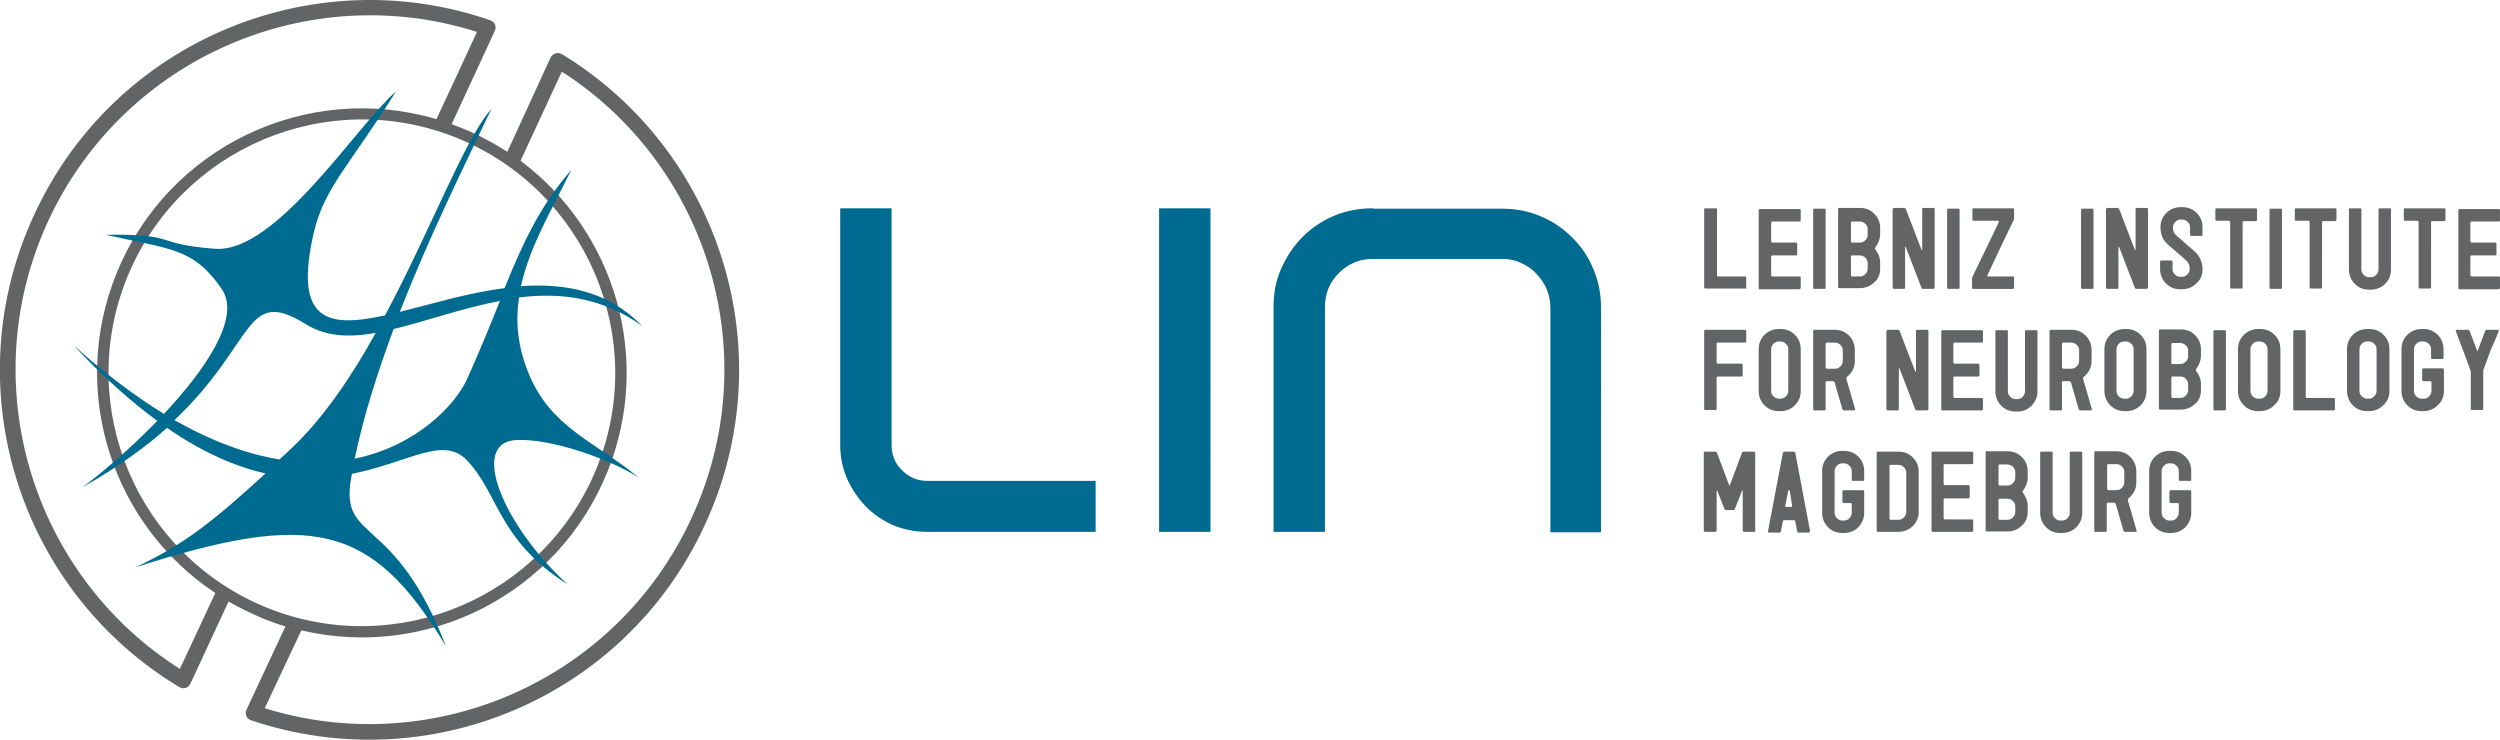
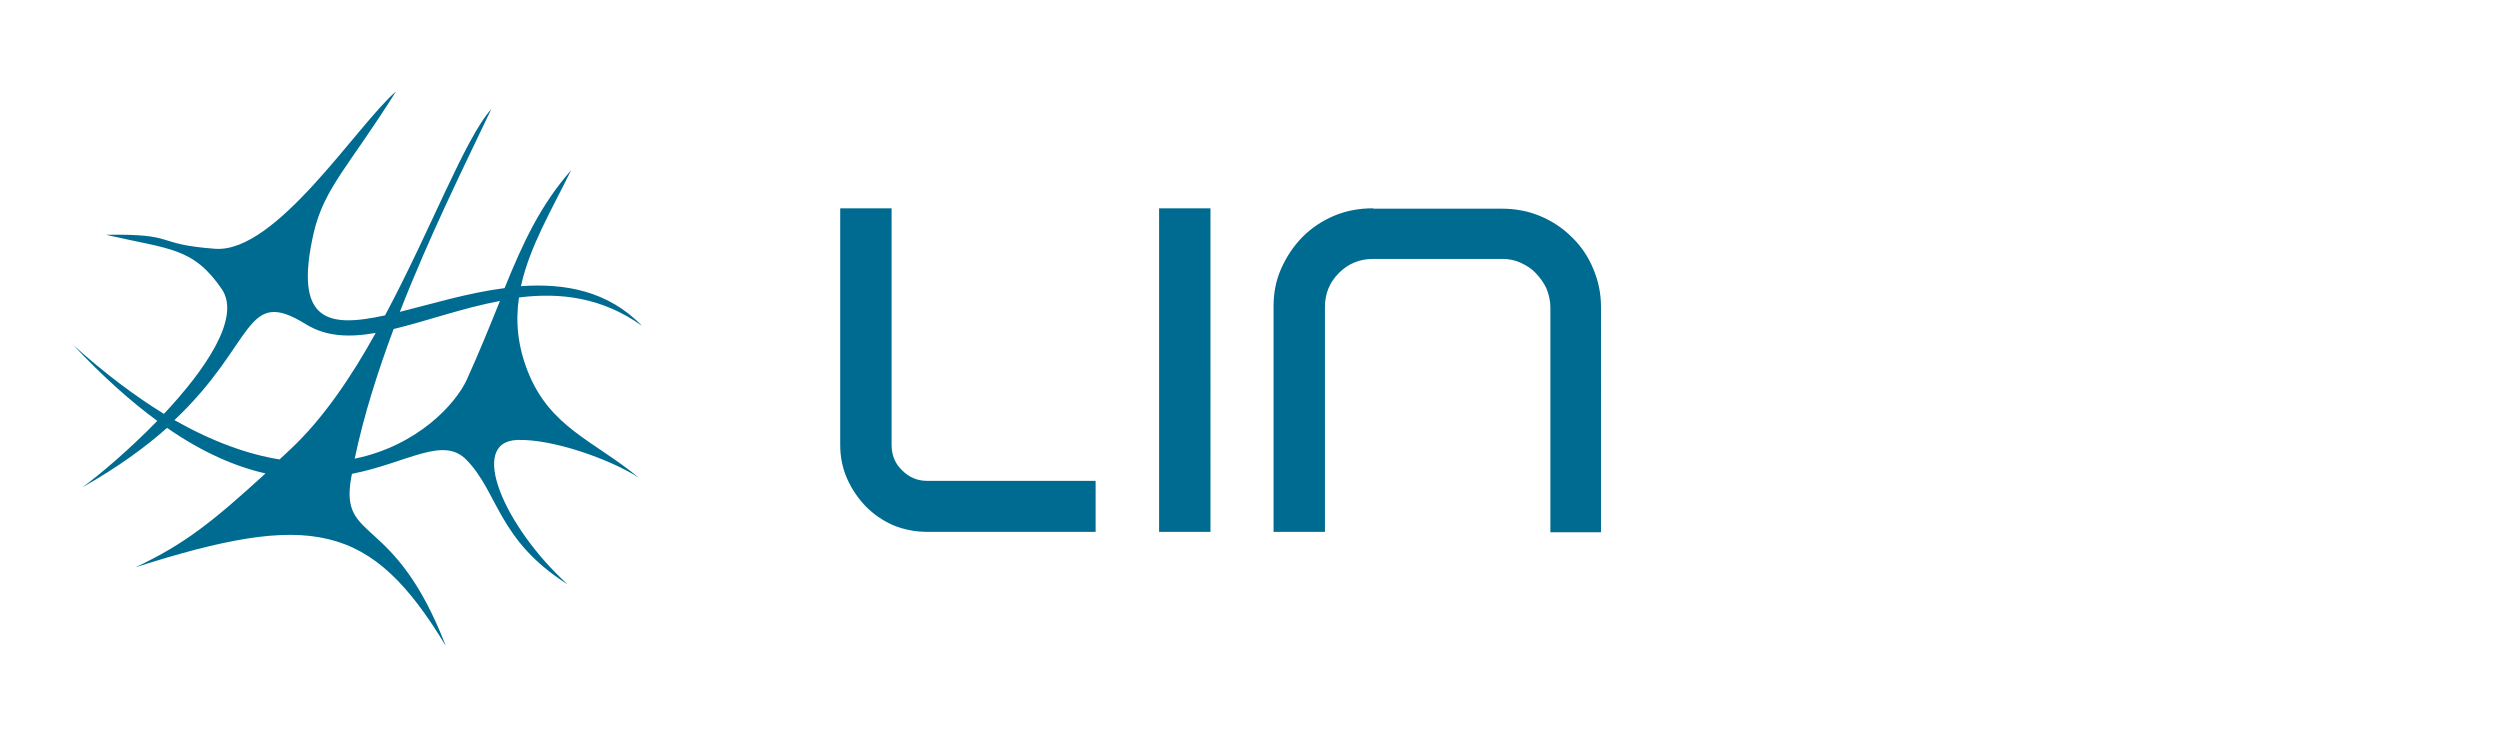
<svg xmlns="http://www.w3.org/2000/svg" viewBox="0 0 642.1 190">
-   <path fill="#636466" d="M450.9 136.3c0 .2-.1.3-.4.3H448c-.2 0-.4-.1-.4-.3v-10.2c0-.1 0-.1-.1-.1s-.1 0-.1.1l-1.8 4.6c-.1.2-.2.3-.5.3h-1.7c-.2 0-.4-.1-.5-.3l-1.8-4.6c0-.1 0-.1-.1-.1s-.1 0-.1.1v10.2c0 .2-.1.3-.4.3H438c-.2 0-.4-.1-.4-.3v-19.9c0-.3.1-.4.4-.4h2.5c.2 0 .4.1.5.3l3.1 8.3c0 .1 0 .1.1.1s.1 0 .1-.1l3.1-8.3c.1-.2.2-.3.5-.3h2.4c.3 0 .5.1.5.3v20h.1zm14 .1l-3.8-20.1c0-.2-.2-.3-.4-.3h-2.4c-.2 0-.3.1-.4.4l-3.8 20v.1c0 .2.1.3.3.3h2.6c.2 0 .4-.1.4-.3l.5-2.6c0-.2.2-.3.4-.3h2.4c.2 0 .4.1.4.3l.5 2.6c0 .2.2.3.4.3h2.6c.2-.2.3-.3.3-.4zm-4.6-6.5c0 .2-.1.3-.3.3h-1.2c-.2 0-.3-.1-.3-.3 0 .1.3-1.1.8-3.9 0-.1.1-.1.2-.1s.2 0 .2.1c.4 2.7.6 4 .6 3.9zm18.5 1.8v-5.4c0-.2-.1-.4-.3-.4h-4.9c-.2 0-.4.1-.4.4v2.5c0 .2.1.4.4.4h1.7c.2 0 .3.1.3.3v2.2c0 .5-.2 1-.6 1.4-.4.4-.8.6-1.4.6h-.4c-.5 0-1-.2-1.4-.6-.4-.4-.6-.8-.6-1.4V121c0-.5.2-1 .6-1.4.4-.4.8-.6 1.4-.6h.4c.5 0 1 .2 1.4.6.4.4.6.8.6 1.4v2.2c0 .2.1.3.3.3h2.6c.2 0 .3-.1.3-.3V121c0-1.5-.5-2.7-1.5-3.7s-2.2-1.5-3.7-1.5h-.4c-1.4 0-2.7.5-3.7 1.5s-1.5 2.2-1.5 3.7v10.7c0 1.4.5 2.7 1.5 3.7s2.2 1.5 3.7 1.5h.4c1.4 0 2.7-.5 3.7-1.5 1-1.1 1.5-2.3 1.5-3.7zm14-.2v-10.3c0-1.5-.5-2.7-1.5-3.7s-2.2-1.5-3.7-1.5h-5.3c-.2 0-.3.1-.3.3v20c0 .2.1.3.3.3h5.3c1.4 0 2.7-.5 3.7-1.5s1.5-2.2 1.5-3.6zm-3.2 0c0 .5-.2 1-.6 1.4-.4.4-.8.6-1.4.6h-2c-.2 0-.3-.1-.3-.3v-13.5c0-.2.1-.3.3-.3h2c.5 0 1 .2 1.4.6.4.4.6.8.6 1.4v10.1zm17.2 4.8v-2.6c0-.2-.1-.3-.3-.3h-6.9c-.2 0-.4-.1-.4-.3v-4.8c0-.2.1-.3.4-.3h6c.2 0 .3-.1.3-.4V125c0-.2-.1-.4-.3-.4h-6c-.2 0-.4-.1-.4-.3v-4.8c0-.2.1-.3.4-.3h6.9c.2 0 .3-.1.3-.3v-2.6c0-.2-.1-.3-.3-.3h-10.1c-.2 0-.3.1-.3.3v20c0 .2.1.3.3.3h10.1c.2 0 .3-.1.3-.3zm14-4.8v-1.6c0-1.1-.4-2.2-1.2-3.3-.1-.1-.1-.2-.1-.3 0-.1 0-.2.1-.3.8-1.1 1.2-2.2 1.2-3.3v-1.6c0-1.5-.5-2.7-1.5-3.7s-2.2-1.5-3.7-1.5h-5.3c-.2 0-.3.1-.3.3v20c0 .2.1.3.3.3h5.3c1.4 0 2.7-.5 3.7-1.5 1-.9 1.5-2.1 1.5-3.5zm-3.2-8.8c0 .5-.2 1-.6 1.4-.4.4-.8.6-1.4.6h-2c-.2 0-.3-.1-.3-.3v-4.8c0-.2.1-.3.3-.3h2c.5 0 1 .2 1.4.6.4.4.6.8.6 1.4v1.4zm0 8.8c0 .5-.2 1-.6 1.4-.4.4-.8.6-1.4.6h-2c-.2 0-.3-.1-.3-.3v-4.8c0-.2.1-.3.3-.3h2c.5 0 1 .2 1.4.6.4.4.6.8.6 1.4v1.4zm17.2.2v-15.4c0-.2-.1-.3-.3-.3h-2.6c-.2 0-.3.1-.3.3v15.4c0 .5-.2 1-.6 1.4-.4.4-.8.6-1.4.6h-.4c-.5 0-1-.2-1.4-.6-.4-.4-.6-.8-.6-1.4v-15.4c0-.2-.1-.3-.3-.3h-2.6c-.2 0-.3.1-.3.3v15.4c0 1.4.5 2.7 1.5 3.7s2.2 1.5 3.7 1.5h.4c1.4 0 2.7-.5 3.7-1.5s1.5-2.3 1.5-3.7zm14 4.7l-1.2-4.2c-.7-2.4-1.1-3.7-1.1-3.8 0-.2.1-.3.2-.4 1.4-1.2 2-2.5 2-4.1v-2.8c0-1.4-.5-2.7-1.5-3.7s-2.2-1.5-3.7-1.5h-5.3c-.2 0-.3.1-.3.4v20c0 .2.1.3.3.3h2.6c.2 0 .3-.1.3-.3v-6.9c0-.2.1-.3.4-.3h1.4c.2 0 .4.1.5.3l2 6.9c.1.2.2.3.4.3h2.7c.2 0 .3-.1.3-.2zm-3.2-12.5c0 .5-.2 1-.6 1.4-.4.4-.8.6-1.4.6h-2c-.2 0-.4-.1-.4-.4v-6c0-.2.1-.3.4-.3h2c.5 0 1 .2 1.4.6.4.4.6.8.6 1.4v2.7zm17.2 7.8v-5.4c0-.2-.1-.4-.3-.4h-4.9c-.2 0-.4.1-.4.4v2.5c0 .2.1.4.4.4h1.7c.2 0 .3.1.3.3v2.2c0 .5-.2 1-.6 1.4-.4.4-.8.6-1.4.6h-.4c-.5 0-1-.2-1.4-.6-.4-.4-.6-.8-.6-1.4V121c0-.5.2-1 .6-1.4.4-.4.8-.6 1.4-.6h.4c.5 0 1 .2 1.4.6.4.4.6.8.6 1.4v2.2c0 .2.1.3.3.3h2.6c.2 0 .3-.1.3-.3V121c0-1.5-.5-2.7-1.5-3.7s-2.2-1.5-3.7-1.5h-.4c-1.4 0-2.7.5-3.7 1.5s-1.5 2.2-1.5 3.7v10.7c0 1.4.5 2.7 1.5 3.7s2.2 1.5 3.7 1.5h.4c1.4 0 2.7-.5 3.7-1.5 1-1.1 1.5-2.3 1.5-3.7zM448.5 87.6V85c0-.2-.1-.3-.3-.3H438c-.2 0-.3.1-.3.3v20c0 .2.1.3.3.3h2.6c.2 0 .3-.1.3-.3v-8c0-.2.1-.3.4-.3h6c.2 0 .3-.1.3-.4v-2.5c0-.2-.1-.4-.3-.4h-6c-.2 0-.4-.1-.4-.3v-4.8c0-.2.1-.3.4-.3h6.9c.2 0 .3-.1.3-.4zm14 12.8V89.7c0-1.5-.5-2.7-1.5-3.7s-2.2-1.5-3.7-1.5h-.4c-1.4 0-2.7.5-3.7 1.5s-1.5 2.2-1.5 3.7v10.7c0 1.4.5 2.7 1.5 3.7s2.2 1.5 3.7 1.5h.4c1.4 0 2.7-.5 3.7-1.5s1.5-2.2 1.5-3.7zm-3.2 0c0 .5-.2 1-.6 1.4-.4.4-.8.6-1.4.6h-.4c-.5 0-1-.2-1.4-.6-.4-.4-.6-.8-.6-1.4V89.7c0-.5.2-1 .6-1.4.4-.4.8-.6 1.4-.6h.4c.5 0 1 .2 1.4.6.4.4.6.8.6 1.4v10.7zm17.2 4.8l-1.2-4.2c-.7-2.4-1.1-3.7-1.1-3.8 0-.2.1-.3.2-.4 1.4-1.2 2-2.5 2-4.1v-2.8c0-1.4-.5-2.7-1.5-3.7s-2.2-1.5-3.7-1.5H466c-.2 0-.3.1-.3.4v20c0 .2.1.3.3.3h2.6c.2 0 .3-.1.3-.3v-6.9c0-.2.1-.3.4-.3h1.4c.2 0 .4.1.5.3l2 6.9c.1.2.2.3.4.3h2.7c.1 0 .2-.1.2-.2zm-3.2-12.5c0 .5-.2 1-.6 1.4-.4.4-.8.6-1.4.6h-2c-.2 0-.4-.1-.4-.4v-6c0-.2.1-.3.4-.3h2c.5 0 1 .2 1.4.6.4.4.6.8.6 1.4v2.7zm22 12.3V85.1c0-.2-.1-.4-.3-.4h-2.6c-.2 0-.3.1-.3.4v10.3c0 .1 0 .1-.1.1s-.1 0-.1-.1l-4-10.4c-.1-.2-.3-.3-.5-.3h-2.5c-.2 0-.4.2-.4.5V105c0 .2.1.4.3.4h2.6c.2 0 .3-.1.3-.4V94.7c0-.1 0-.1.1-.1s.1 0 .1.1l4 10.4c.1.2.2.3.5.3h2.3c.4 0 .6-.1.6-.4zm14 .1v-2.6c0-.2-.1-.3-.3-.3h-6.9c-.2 0-.4-.1-.4-.3V97c0-.2.1-.3.4-.3h6c.2 0 .3-.1.3-.4v-2.5c0-.2-.1-.4-.3-.4h-6c-.2 0-.4-.1-.4-.3v-4.8c0-.2.1-.3.4-.3h6.9c.2 0 .3-.1.3-.3v-2.6c0-.2-.1-.3-.3-.3h-10.1c-.2 0-.3.1-.3.3v20c0 .2.1.3.3.3H509c.2 0 .3-.1.3-.3zm14-4.6V85.1c0-.2-.1-.3-.3-.3h-2.6c-.2 0-.3.1-.3.3v15.4c0 .5-.2 1-.6 1.4-.4.4-.8.6-1.4.6h-.4c-.5 0-1-.2-1.4-.6-.4-.4-.6-.8-.6-1.4V85.1c0-.2-.1-.3-.3-.3h-2.6c-.2 0-.3.1-.3.3v15.4c0 1.4.5 2.7 1.5 3.7s2.2 1.5 3.7 1.5h.4c1.4 0 2.7-.5 3.7-1.5 1-1.1 1.5-2.3 1.5-3.7zm14 4.7l-1.2-4.2c-.7-2.4-1.1-3.7-1.1-3.8 0-.2.1-.3.2-.4 1.4-1.2 2-2.5 2-4.1v-2.8c0-1.4-.5-2.7-1.5-3.7s-2.2-1.5-3.7-1.5h-5.3c-.2 0-.3.1-.3.4v20c0 .2.1.3.3.3h2.6c.2 0 .3-.1.3-.3v-6.9c0-.2.1-.3.4-.3h1.4c.2 0 .4.1.5.3l2 6.9c.1.2.2.3.4.3h2.7c.2 0 .3-.1.3-.2zM534 92.7c0 .5-.2 1-.6 1.4-.4.4-.8.6-1.4.6h-2c-.2 0-.4-.1-.4-.4v-6c0-.2.1-.3.4-.3h2c.5 0 1 .2 1.4.6.4.4.6.8.6 1.4v2.7zm17.3 7.7V89.7c0-1.5-.5-2.7-1.5-3.7s-2.2-1.5-3.7-1.5h-.4c-1.4 0-2.7.5-3.7 1.5s-1.5 2.2-1.5 3.7v10.7c0 1.4.5 2.7 1.5 3.7s2.2 1.5 3.7 1.5h.4c1.4 0 2.7-.5 3.7-1.5s1.5-2.2 1.5-3.7zm-3.3 0c0 .5-.2 1-.6 1.4-.4.4-.8.6-1.4.6h-.4c-.5 0-1-.2-1.4-.6-.4-.4-.6-.8-.6-1.4V89.7c0-.5.2-1 .6-1.4.4-.4.8-.6 1.4-.6h.4c.5 0 1 .2 1.4.6.4.4.6.8.6 1.4v10.7zm17.3-.2v-1.6c0-1.1-.4-2.2-1.2-3.3-.1-.1-.1-.2-.1-.3 0-.1 0-.2.1-.3.8-1.1 1.2-2.2 1.2-3.3v-1.6c0-1.5-.5-2.7-1.5-3.7s-2.2-1.5-3.7-1.5h-5.3c-.2 0-.3.1-.3.3v20c0 .2.1.3.3.3h5.3c1.4 0 2.7-.5 3.7-1.5 1-.8 1.5-2 1.5-3.5zm-3.3-8.7c0 .5-.2 1-.6 1.4-.4.4-.8.6-1.4.6h-2c-.2 0-.3-.1-.3-.3v-4.8c0-.2.1-.3.3-.3h2c.5 0 1 .2 1.4.6.4.4.6.8.6 1.4v1.4zm0 8.7c0 .5-.2 1-.6 1.4-.4.4-.8.6-1.4.6h-2c-.2 0-.3-.1-.3-.3V97c0-.2.1-.3.3-.3h2c.5 0 1 .2 1.4.6.4.4.6.8.6 1.4v1.5zm9.7 4.9v-20c0-.2-.1-.3-.3-.3h-2.6c-.2 0-.3.1-.3.3v20c0 .2.1.3.3.3h2.6c.2 0 .3-.1.3-.3zm14-4.7V89.7c0-1.5-.5-2.7-1.5-3.7s-2.2-1.5-3.7-1.5h-.5c-1.4 0-2.7.5-3.7 1.5s-1.5 2.2-1.5 3.7v10.7c0 1.4.5 2.7 1.5 3.7s2.2 1.5 3.7 1.5h.4c1.4 0 2.7-.5 3.7-1.5 1.1-1 1.6-2.2 1.6-3.7zm-3.3 0c0 .5-.2 1-.6 1.4-.4.4-.8.6-1.4.6h-.4c-.5 0-1-.2-1.4-.6-.4-.4-.6-.8-.6-1.4V89.7c0-.5.2-1 .6-1.4.4-.4.8-.6 1.4-.6h.4c.5 0 1 .2 1.4.6.4.4.6.8.6 1.4v10.7zm17.3 4.7v-2.6c0-.2-.1-.3-.3-.3h-6.9c-.2 0-.3-.1-.3-.3V85.1c0-.2-.1-.3-.3-.3h-2.6c-.2 0-.3.1-.3.3v20c0 .2.1.3.3.3h10.1c.2 0 .3-.1.3-.3zm14-4.7V89.7c0-1.5-.5-2.7-1.5-3.7s-2.2-1.5-3.7-1.5h-.5c-1.4 0-2.7.5-3.7 1.5s-1.5 2.2-1.5 3.7v10.7c0 1.4.5 2.7 1.5 3.7s2.2 1.5 3.7 1.5h.4c1.4 0 2.7-.5 3.7-1.5 1.1-1 1.6-2.2 1.6-3.7zm-3.3 0c0 .5-.2 1-.6 1.4-.4.4-.8.6-1.4.6h-.4c-.5 0-1-.2-1.4-.6-.4-.4-.6-.8-.6-1.4V89.7c0-.5.2-1 .6-1.4.4-.4.8-.6 1.4-.6h.4c.5 0 1 .2 1.4.6.4.4.6.8.6 1.4v10.7zm17.3 0V95c0-.2-.1-.4-.3-.4h-4.9c-.2 0-.4.1-.4.4v2.5c0 .2.1.4.4.4h1.7c.2 0 .3.1.3.3v2.2c0 .5-.2 1-.6 1.4-.4.4-.8.6-1.4.6h-.5c-.5 0-1-.2-1.4-.6-.4-.4-.6-.8-.6-1.4V89.7c0-.5.2-1 .6-1.4.4-.4.8-.6 1.4-.6h.4c.5 0 1 .2 1.4.6.4.4.6.8.6 1.4v2.2c0 .2.1.3.3.3h2.6c.2 0 .3-.1.3-.3v-2.2c0-1.5-.5-2.7-1.5-3.7s-2.2-1.5-3.7-1.5h-.4c-1.4 0-2.7.5-3.7 1.5s-1.5 2.2-1.5 3.7v10.7c0 1.4.5 2.7 1.5 3.7s2.2 1.5 3.7 1.5h.4c1.4 0 2.7-.5 3.7-1.5 1.1-1 1.6-2.2 1.6-3.7zm14.1-15.5c0-.1-.1-.2-.3-.2h-2.8c-.2 0-.4.1-.4.3l-1.9 5c0 .1 0 .1-.1.1s-.1 0-.1-.1l-1.9-5c-.1-.2-.2-.3-.5-.3H631c-.2 0-.3.1-.3.2l1.8 4.8c1.2 3.2 1.9 5 2 5.4 0 .1.1.3.1.3v9.6c0 .2.1.3.3.3h2.6c.2 0 .3-.1.3-.3v-9.9l2-5.4c1.4-3.1 2-4.7 2-4.8zm-193.3-11v-2.6c0-.2-.1-.3-.3-.3h-6.9c-.2 0-.3-.1-.3-.3V53.8c0-.2-.1-.3-.3-.3H438c-.2 0-.3.1-.3.3v20c0 .2.1.3.3.3h10.1c.3.1.4 0 .4-.2zm14 0v-2.6c0-.2-.1-.3-.3-.3h-6.9c-.2 0-.4-.1-.4-.3v-4.8c0-.2.1-.3.4-.3h6c.2 0 .3-.1.3-.4v-2.5c0-.2-.1-.4-.3-.4h-6c-.2 0-.4-.1-.4-.3v-4.8c0-.2.1-.3.4-.3h6.9c.2 0 .3-.1.3-.3V54c0-.2-.1-.3-.3-.3H452c-.2 0-.3.1-.3.3v20c0 .2.1.3.3.3h10.1c.3-.1.4-.2.4-.4zm6.4 0v-20c0-.2-.1-.3-.3-.3H466c-.2 0-.3.1-.3.3v20c0 .2.1.3.3.3h2.6c.2 0 .3-.1.3-.3zm14-4.9v-1.6c0-1.1-.4-2.2-1.2-3.3-.1-.1-.1-.2-.1-.3 0-.1 0-.2.1-.3.8-1.1 1.2-2.2 1.2-3.3v-1.6c0-1.5-.5-2.7-1.5-3.7s-2.2-1.5-3.7-1.5h-5.3c-.2 0-.3.1-.3.3v20c0 .2.1.3.3.3h5.3c1.4 0 2.7-.5 3.7-1.5 1-.8 1.5-2 1.5-3.5zm-3.2-8.7c0 .5-.2 1-.6 1.4-.4.4-.8.6-1.4.6h-2c-.2 0-.3-.1-.3-.3v-4.8c0-.2.1-.3.3-.3h2c.5 0 1 .2 1.4.6.4.4.6.8.6 1.4v1.4zm0 8.7c0 .5-.2 1-.6 1.4-.4.4-.8.6-1.4.6h-2c-.2 0-.3-.1-.3-.3v-4.8c0-.2.1-.3.3-.3h2c.5 0 1 .2 1.4.6.4.4.6.8.6 1.4V69zm17.2 4.8v-20c0-.2-.1-.4-.3-.4H494c-.2 0-.3.1-.3.4v10.3c0 .1 0 .1-.1.1s-.1 0-.1-.1l-4-10.4c-.1-.2-.3-.3-.5-.3h-2.5c-.2 0-.4.2-.4.5v19.9c0 .2.1.4.3.4h2.6c.2 0 .3-.1.3-.4V63.5c0-.1 0-.1.1-.1s.1 0 .1.1l4 10.4c.1.2.2.3.5.3h2.3c.4 0 .6-.1.6-.4zm6.4.1v-20c0-.2-.1-.3-.3-.3h-2.6c-.2 0-.3.1-.3.3v20c0 .2.1.3.3.3h2.6c.2 0 .3-.1.3-.3zm14 0v-2.6c0-.2-.1-.3-.4-.3h-6.3c-.1 0-.2-.1-.2-.2l3.2-6.8c2.2-4.6 3.4-7.1 3.6-7.5.1-.1.1-.2.1-.4v-2.3c0-.2-.1-.3-.3-.3h-10.1c-.2 0-.3.1-.3.3v2.6c0 .2.1.3.3.3h6.3c.1 0 .2.1.2.2 0 .2-2.3 4.9-6.8 14.2-.1.1-.1.2-.1.4v2.4c0 .2.1.3.3.3h10.1c.3 0 .4-.1.4-.3zm20.4 0v-20c0-.2-.1-.3-.3-.3h-2.6c-.2 0-.3.1-.3.3v20c0 .2.1.3.3.3h2.6c.2 0 .3-.1.3-.3zm14-.1v-20c0-.2-.1-.4-.3-.4h-2.6c-.2 0-.3.1-.3.4v10.3c0 .1 0 .1-.1.1s-.1 0-.1-.1l-4-10.4c-.1-.2-.3-.3-.5-.3h-2.5c-.2 0-.4.2-.4.5v19.9c0 .2.1.4.3.4h2.6c.2 0 .3-.1.3-.4V63.5c0-.1 0-.1.1-.1s.1 0 .1.1l4 10.4c.1.2.2.3.5.3h2.3c.4 0 .6-.1.6-.4zm14-4.6c0-1.9-.7-3.4-2-4.6l-4.7-4.1c-.6-.5-.9-1.2-.9-2.1 0-.5.2-1 .6-1.4s.8-.6 1.4-.6h.4c.5 0 1 .2 1.4.6.4.4.6.8.6 1.4v1.8c0 .2.1.4.3.4h2.6c.2 0 .3-.1.3-.4v-1.8c0-1.5-.5-2.7-1.5-3.7s-2.2-1.5-3.7-1.5h-.4c-1.4 0-2.7.5-3.7 1.5s-1.5 2.2-1.5 3.7c0 1.9.7 3.4 2 4.5 2.3 2 3.9 3.3 4.7 4.1.6.5.8 1.2.8 2.1 0 .5-.2 1-.6 1.4-.4.4-.8.6-1.4.6h-.4c-.5 0-1-.2-1.4-.6-.4-.4-.6-.8-.6-1.4v-1.8c0-.2-.1-.4-.3-.4h-2.6c-.2 0-.3.1-.3.4v1.8c0 1.4.5 2.7 1.5 3.7s2.2 1.5 3.7 1.5h.4c1.4 0 2.7-.5 3.7-1.5 1.1-.9 1.6-2.2 1.6-3.6zm14-12.8v-2.6c0-.2-.1-.3-.3-.3h-10.1c-.2 0-.3.1-.3.3v2.6c0 .2.1.3.3.3h3.1c.2 0 .4.1.4.3v16.8c0 .2.1.3.3.3h2.6c.2 0 .3-.1.3-.3V57.1c0-.2.1-.3.3-.3h3.1c.2-.1.3-.2.3-.4zm6.4 17.5v-20c0-.2-.1-.3-.3-.3h-2.6c-.2 0-.3.1-.3.3v20c0 .2.1.3.3.3h2.6c.2 0 .3-.1.3-.3zm14-17.5v-2.6c0-.2-.1-.3-.3-.3h-10.1c-.2 0-.3.1-.3.3v2.6c0 .2.1.3.3.3h3.1c.2 0 .4.1.4.3v16.8c0 .2.1.3.3.3h2.6c.2 0 .3-.1.3-.3V57.1c0-.2.1-.3.3-.3h3.1c.2-.1.3-.2.3-.4zm14 12.8V53.8c0-.2-.1-.3-.3-.3h-2.6c-.2 0-.3.1-.3.3v15.4c0 .5-.2 1-.6 1.4-.4.4-.8.6-1.4.6h-.4c-.5 0-1-.2-1.4-.6-.4-.4-.6-.8-.6-1.4V53.8c0-.2-.1-.3-.3-.3h-2.6c-.2 0-.3.1-.3.3v15.4c0 1.4.5 2.7 1.5 3.7s2.2 1.5 3.7 1.5h.4c1.4 0 2.7-.5 3.7-1.5s1.5-2.2 1.5-3.7zm14-12.8v-2.6c0-.2-.1-.3-.3-.3h-10.1c-.2 0-.3.1-.3.3v2.6c0 .2.1.3.3.3h3.1c.2 0 .4.1.4.3v16.8c0 .2.1.3.3.3h2.6c.2 0 .3-.1.3-.3V57.1c0-.2.1-.3.3-.3h3.1c.2-.1.3-.2.3-.4zm14 17.5v-2.6c0-.2-.1-.3-.3-.3h-6.9c-.2 0-.4-.1-.4-.3v-4.8c0-.2.1-.3.4-.3h6c.2 0 .3-.1.3-.4v-2.5c0-.2-.1-.4-.3-.4h-6c-.2 0-.4-.1-.4-.3v-4.8c0-.2.1-.3.4-.3h6.9c.2 0 .3-.1.3-.3V54c0-.2-.1-.3-.3-.3h-10.1c-.2 0-.3.1-.3.3v20c0 .2.1.3.3.3h10.1c.2-.1.3-.2.3-.4zm-530-43.3c-33.1-9.8-69 7-82.2 39.7-12.3 30.4-1 64.5 25.4 82l-9.1 19.5C8.2 147.7-7 98.5 12.5 56.5c19.6-41.9 67-62 110-48.3-2.4 5.2-8.6 18.6-10.4 22.4zm5.2 4.8c33.3 13.5 49.4 51.4 36 84.7-13.5 33.3-51.4 49.4-84.7 36-33.3-13.5-49.4-51.4-36-84.7C46.1 38.1 84 22 117.3 35.4zM77.4 161.9c32.1 7.6 65.8-9.1 78.6-40.7 11.8-29.2 1.8-61.9-22.3-79.9l10.6-22.9C182 42.6 197 91.6 177.5 133.3 158 175.2 110.8 195.2 68 181.9l9.4-20zM130.3 39c-3.7-2.4-7.7-4.5-11.9-6.2l-2.4-.9c2.5-5.4 11.1-24 11.1-24 .5-1.1 0-2.3-1.2-2.7-45.4-15.7-96.3 5.1-117 49.7-20.8 44.5-4 96.9 37.2 121.6 1 .6 2.3.2 2.8-.9l9.8-21.1c2.8 1.6 5.7 3 8.7 4.3 2 .8 3.9 1.5 5.9 2.1l-10 21.4c-.5 1.1 0 2.3 1.2 2.7 45.3 15.3 95.8-5.5 116.4-49.9 20.7-44.3 4.2-96.4-36.6-121.2-1.1-.6-2.3-.2-2.9.9L130.3 39z" />
-   <path fill="#006b91" d="M215.9 53.5H229v60.8c0 2.6.9 4.8 2.7 6.5 1.8 1.8 3.9 2.7 6.4 2.7h43.3v13.1h-43.3c-3.1 0-6-.6-8.7-1.7-2.7-1.2-5-2.8-7-4.8-2-2.1-3.6-4.4-4.8-7.1-1.2-2.7-1.8-5.6-1.8-8.7V53.5h.1zm136.8 0c-3.6 0-6.9.6-10 1.9-3.1 1.3-5.8 3.1-8.1 5.4-2.3 2.3-4.1 5-5.5 8.1s-2 6.3-2 9.8v57.9h13.2V78.8c0-3.4 1.2-6.3 3.6-8.7 2.4-2.4 5.3-3.6 8.8-3.6h33.1c1.7 0 3.3.3 4.8 1s2.8 1.5 3.9 2.7 2 2.4 2.7 3.9c.6 1.5 1 3.1 1 4.8v57.8h13V78.8c0-3.5-.7-6.7-2-9.8-1.3-3.1-3.1-5.8-5.5-8.1-2.3-2.3-5-4.1-8.1-5.4-3.1-1.3-6.4-1.9-9.8-1.9h-33.1v-.1zm-55 0v83.1h13.2V53.5h-13.2zm-196.6 31c8.4-2 17.7-5.4 27.3-7.2-2.5 6.2-5.2 12.9-8.5 20.2-2.9 6.3-12.7 17-28.8 20.3 2.3-11 5.9-22.3 10-33.3zM71.8 118c-8.1-1.3-17.1-4.5-27-10.1 21-19.8 17.9-34.5 33.8-24.6 5.2 3.2 11.2 3.4 17.9 2.2-6.3 11.4-13.6 22.1-21.8 29.8l-2.9 2.7zm-37 27.7c45.1-14.4 60.5-11.6 79.7 20.2-13.3-34.5-27.3-26.2-24.3-43.2l.2-1c14.2-2.8 23.4-9.8 29.4-3.6 8.3 8.5 8 20.6 26 32-16.2-14.7-25.8-36.7-12.9-37.1 9.1-.3 23.9 5 31.2 9.7-11.7-9.6-22.8-12.9-28.5-27.2-2.7-6.8-3.2-13.1-2.3-19.1 10.5-1.3 21.3-.1 31.6 7.3-8.7-9-19.8-11-31.1-10.2 2.2-10.1 7.9-19.6 12.9-29.8-7.9 9-12.4 18.7-17.1 30.3-9.4 1.2-18.8 4.1-26.9 6.1 7.6-19.5 16.7-37.8 23.5-52.1-6.8 7.6-15.5 30.9-27.3 53-14.6 3.2-23.6 1.8-18.3-21.3 2.7-11.5 9.2-17.2 21.1-36.2C91.7 32.1 71 65 55.3 63.9 39.1 62.7 46 60 27.2 60.3c16.5 3.8 22.4 3.2 29.8 14 4.9 7.3-4.2 20.6-14.9 32C34.8 101.8 27 96 18.8 88.6c7.7 8.2 14.9 14.6 21.6 19.5-7.3 7.5-15 14-19.3 17.1 9.2-5.2 16.3-10.4 21.8-15.3 9.4 6.5 17.8 10 25.3 11.7-13.4 12.2-20.6 18.1-33.4 24.1z" />
+   <path fill="#006b91" d="M215.9 53.5H229v60.8c0 2.6.9 4.8 2.7 6.5 1.8 1.8 3.9 2.7 6.4 2.7h43.3v13.1h-43.3c-3.1 0-6-.6-8.7-1.7-2.7-1.2-5-2.8-7-4.8-2-2.1-3.6-4.4-4.8-7.1-1.2-2.7-1.8-5.6-1.8-8.7V53.5h.1zm136.8 0c-3.6 0-6.9.6-10 1.9-3.1 1.3-5.8 3.1-8.1 5.4-2.3 2.3-4.1 5-5.5 8.1s-2 6.3-2 9.8v57.9h13.2V78.8c0-3.4 1.2-6.3 3.6-8.7 2.4-2.4 5.3-3.6 8.8-3.6h33.1c1.7 0 3.3.3 4.8 1s2.8 1.5 3.9 2.7 2 2.4 2.7 3.9c.6 1.5 1 3.1 1 4.8v57.8h13V78.8c0-3.5-.7-6.7-2-9.8-1.3-3.1-3.1-5.8-5.5-8.1-2.3-2.3-5-4.1-8.1-5.4-3.1-1.3-6.4-1.9-9.8-1.9h-33.1v-.1zm-55 0v83.1h13.2V53.5h-13.2zm-196.6 31c8.4-2 17.7-5.4 27.3-7.2-2.5 6.2-5.2 12.9-8.5 20.2-2.9 6.3-12.7 17-28.8 20.3 2.3-11 5.9-22.3 10-33.3zM71.8 118c-8.1-1.3-17.1-4.5-27-10.1 21-19.8 17.9-34.5 33.8-24.6 5.2 3.2 11.2 3.4 17.9 2.2-6.3 11.4-13.6 22.1-21.8 29.8l-2.9 2.7m-37 27.7c45.1-14.4 60.5-11.6 79.7 20.2-13.3-34.5-27.3-26.2-24.3-43.2l.2-1c14.2-2.8 23.4-9.8 29.4-3.6 8.3 8.5 8 20.6 26 32-16.2-14.7-25.8-36.7-12.9-37.1 9.1-.3 23.9 5 31.2 9.7-11.7-9.6-22.8-12.9-28.5-27.2-2.7-6.8-3.2-13.1-2.3-19.1 10.5-1.3 21.3-.1 31.6 7.3-8.7-9-19.8-11-31.1-10.2 2.2-10.1 7.9-19.6 12.9-29.8-7.9 9-12.4 18.7-17.1 30.3-9.4 1.2-18.8 4.1-26.9 6.1 7.6-19.5 16.7-37.8 23.5-52.1-6.8 7.6-15.5 30.9-27.3 53-14.6 3.2-23.6 1.8-18.3-21.3 2.7-11.5 9.2-17.2 21.1-36.2C91.7 32.1 71 65 55.3 63.9 39.1 62.7 46 60 27.2 60.3c16.5 3.8 22.4 3.2 29.8 14 4.9 7.3-4.2 20.6-14.9 32C34.8 101.8 27 96 18.8 88.6c7.7 8.2 14.9 14.6 21.6 19.5-7.3 7.5-15 14-19.3 17.1 9.2-5.2 16.3-10.4 21.8-15.3 9.4 6.5 17.8 10 25.3 11.7-13.4 12.2-20.6 18.1-33.4 24.1z" />
</svg>